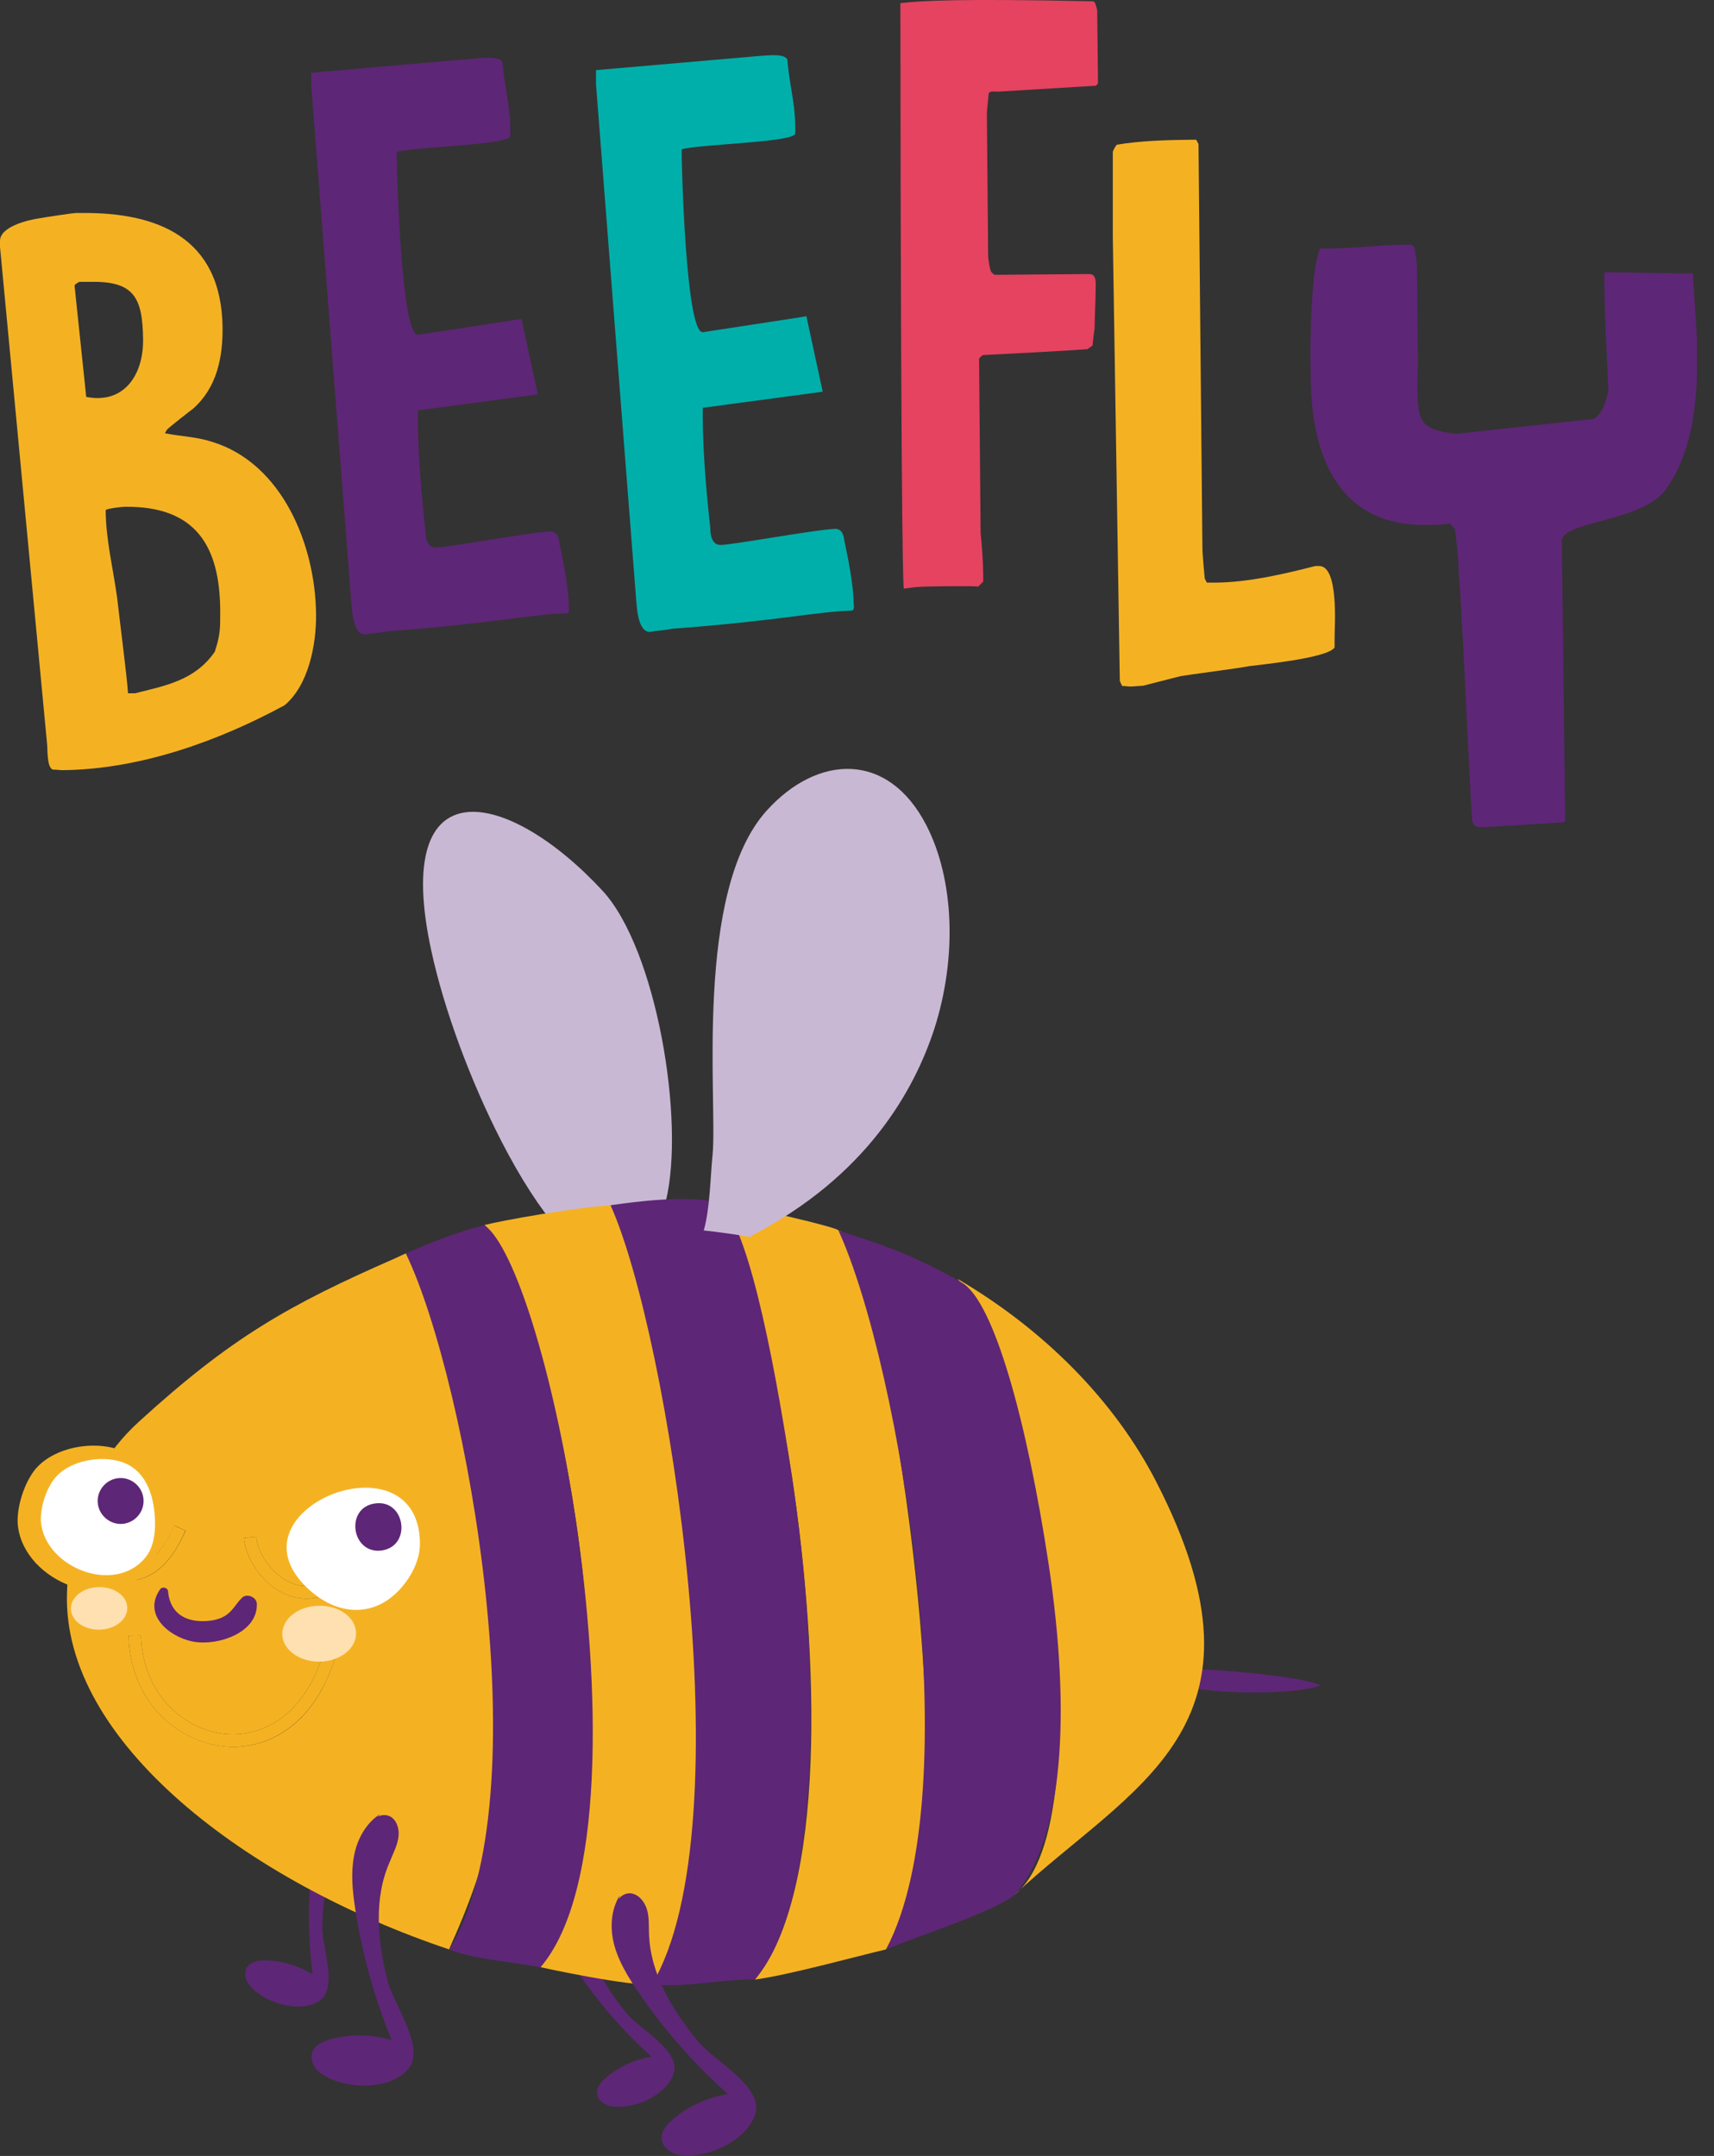
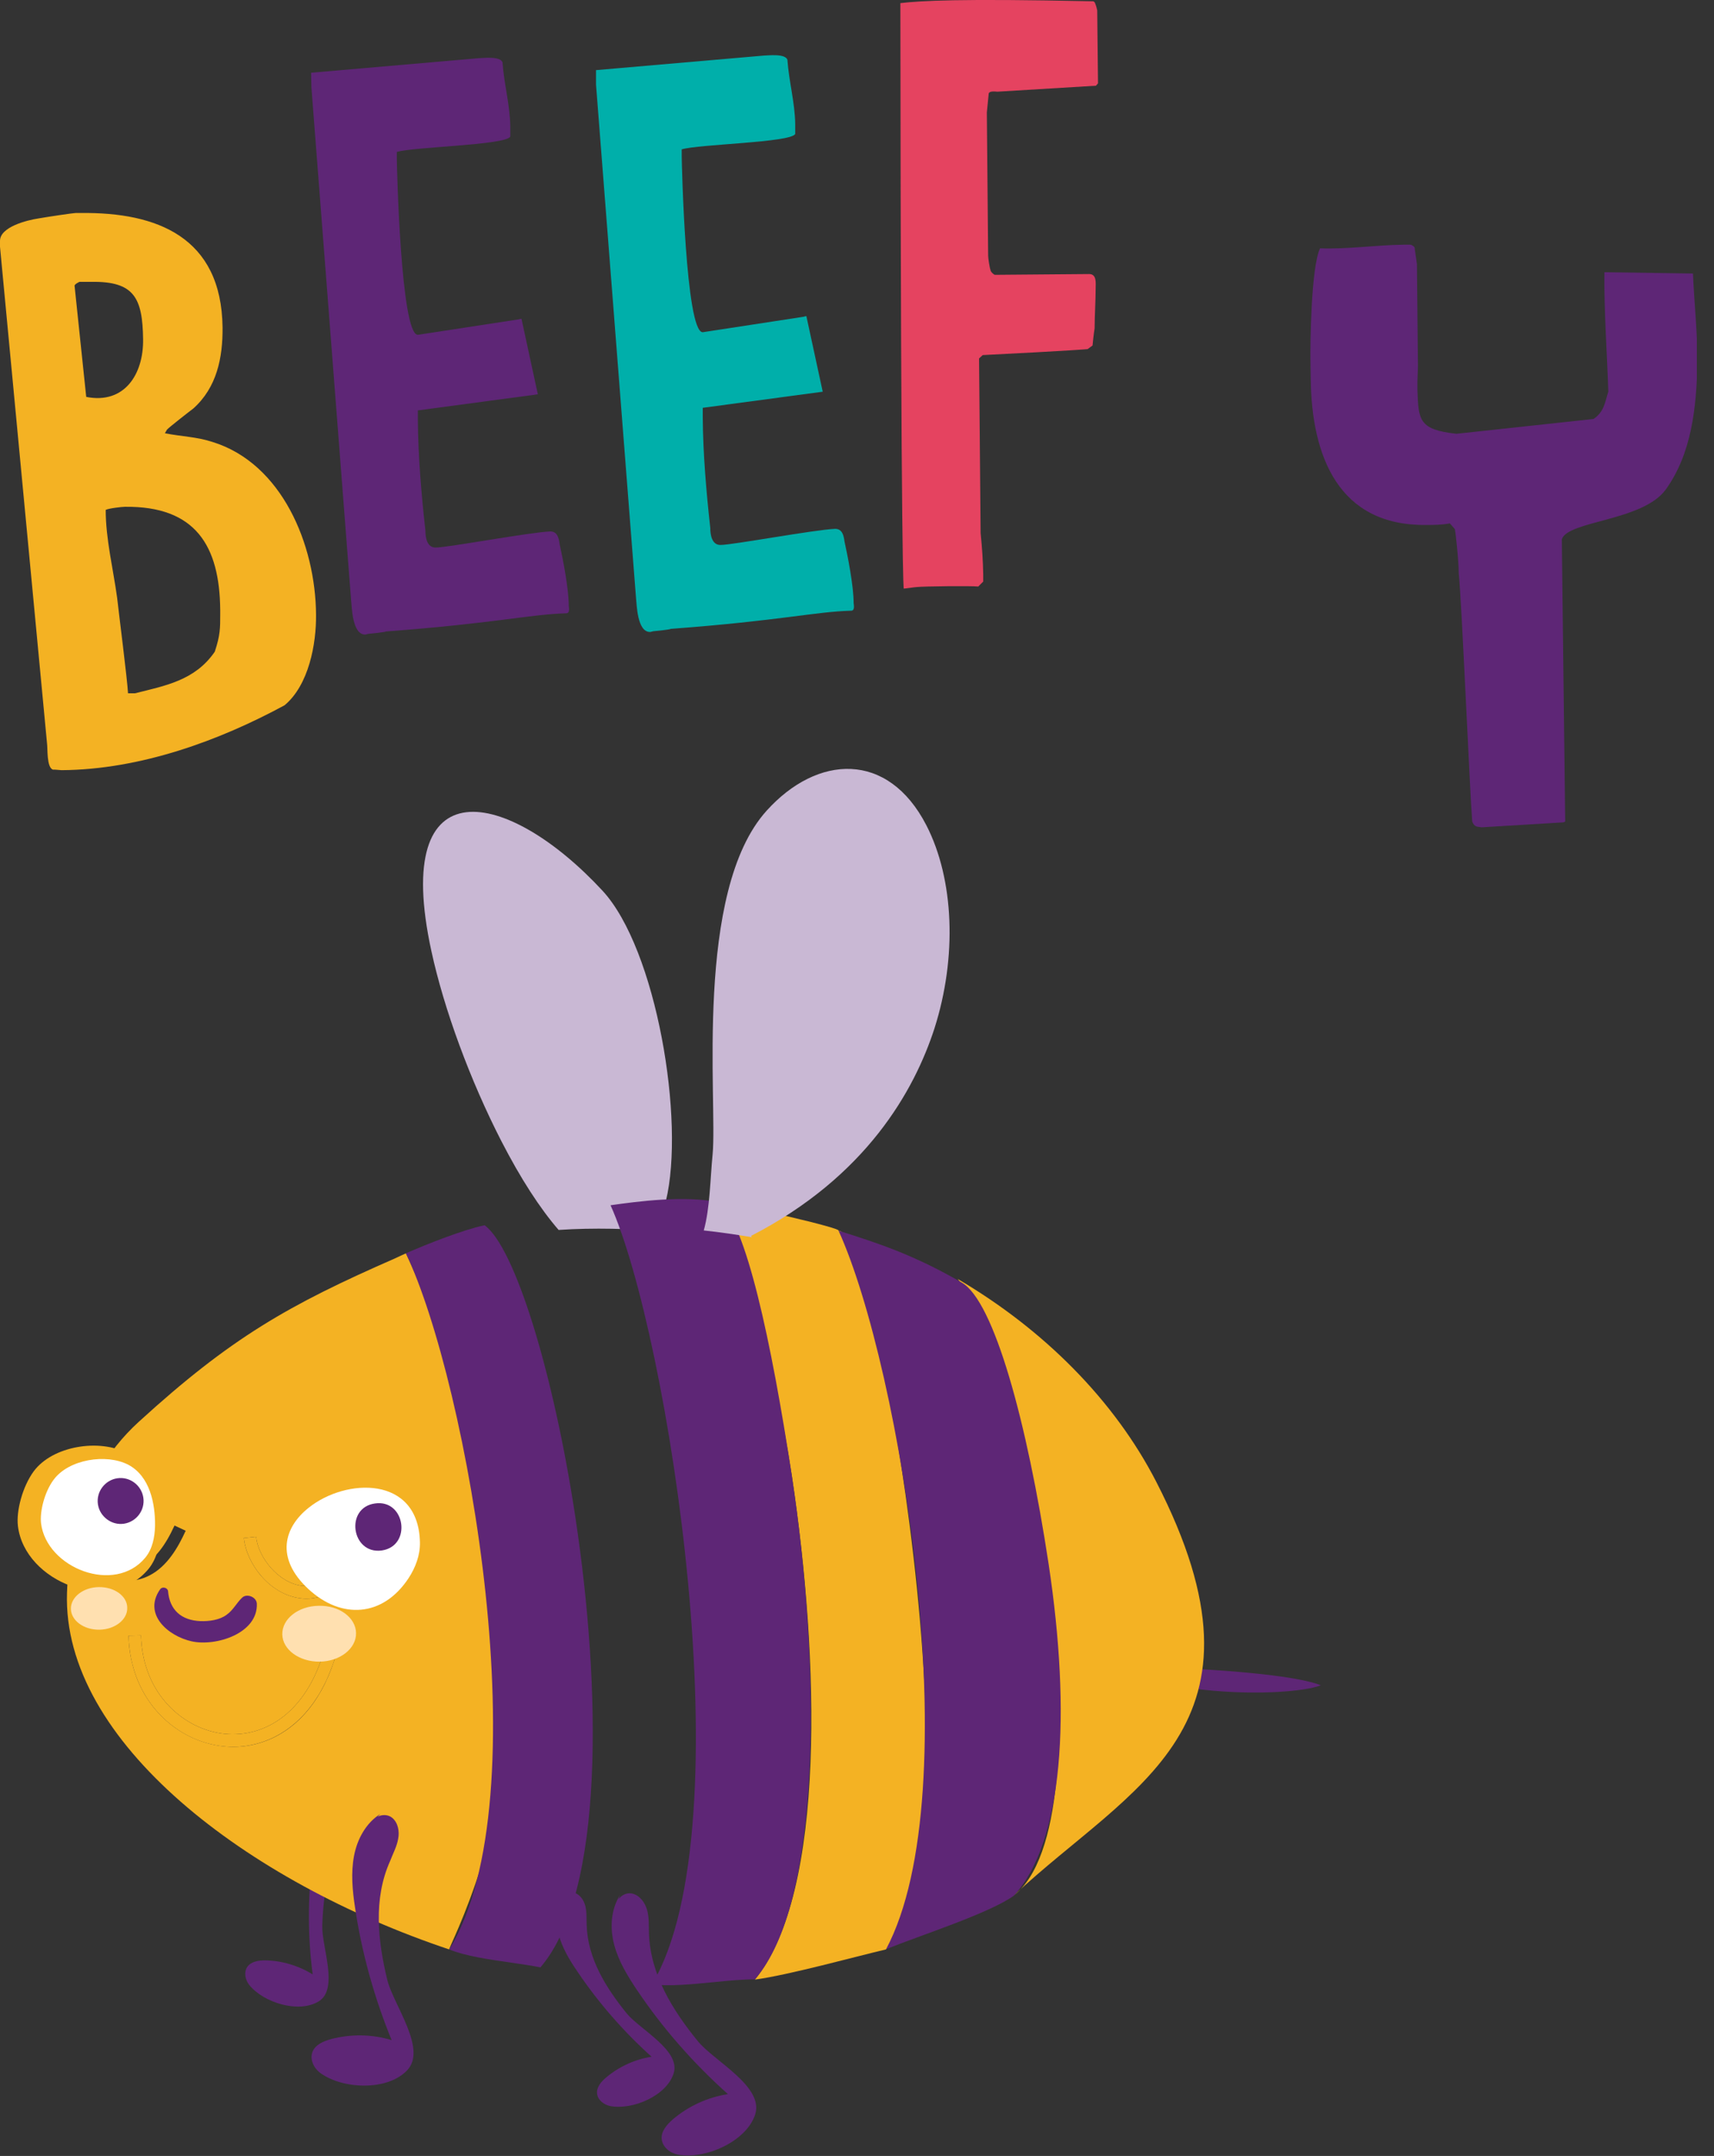
<svg xmlns="http://www.w3.org/2000/svg" width="66" height="83" viewBox="0 0 66 83" fill="none">
  <rect x="0" y="0" width="66" height="83" fill="#333333" stroke="none" />
  <g clip-path="url(#clip0_316_56230)">
    <path d="M25.94 79.82C26.22 78.94 24.65 78.14 24.13 77.51C23.34 76.53 22.63 75.41 22.59 74.11C22.58 73.87 22.6 73.62 22.54 73.38C22.48 73.14 22.32 72.91 22.08 72.86C21.92 72.82 21.74 72.9 21.65 73.03L21.69 72.91C21.4 73.37 21.37 73.95 21.51 74.47C21.65 74.99 21.93 75.46 22.24 75.91C23.05 77.11 24.01 78.21 25.09 79.18C24.45 79.28 23.84 79.56 23.35 79.97C23.16 80.13 22.97 80.34 22.99 80.59C23.01 80.84 23.25 81.03 23.5 81.08C24.37 81.24 25.67 80.68 25.94 79.82Z" fill="#5E2676" />
    <path d="M12.41 74.13C12.45 72.87 12.65 71.56 13.47 70.55C13.62 70.36 13.8 70.18 13.91 69.96C14.02 69.74 14.04 69.46 13.9 69.26C13.8 69.13 13.62 69.07 13.46 69.11L13.57 69.04C13.05 69.19 12.65 69.62 12.41 70.11C12.17 70.59 12.08 71.14 12.02 71.67C11.85 73.11 11.85 74.57 12.04 76.01C11.49 75.67 10.85 75.48 10.21 75.47C9.96 75.47 9.68 75.51 9.53 75.71C9.38 75.92 9.44 76.22 9.6 76.42C10.15 77.1 11.5 77.52 12.27 77.05C13.06 76.57 12.38 74.94 12.41 74.13Z" fill="#5E2676" />
    <path fill-rule="evenodd" d="M16.61 36.61C17.1 38.87 18.11 41.6 19.3 43.92C20.05 45.38 20.8 46.53 21.51 47.35C22.85 47.26 24.33 47.3 25.5 47.41C25.63 47.08 25.53 46.68 25.64 46.24C26.39 43.15 25.28 36.54 23.2 34.29C19.57 30.37 15.04 29.38 16.61 36.61Z" fill="#C9B8D4" />
    <path d="M1.3 56.64C0.86 57.24 0.62 58.18 0.69 58.75C0.95 60.91 4.23 62.2 5.72 60.4C6.06 59.98 6.17 59.42 6.18 58.88C6.19 57.8 5.93 56.49 4.89 55.94C3.82 55.38 2.03 55.66 1.3 56.64Z" fill="#F4B223" />
    <path fill-rule="evenodd" d="M46.03 64.25C46 64.5 45.95 64.75 45.91 65C48.15 65.3 50.24 65.13 50.86 64.88C50.54 64.75 49.48 64.44 46.03 64.25Z" fill="#5E2676" />
-     <path fill-rule="evenodd" d="M23.51 46.4C22.19 46.48 19.35 46.98 18.66 47.16C20.07 48.67 21.47 53.84 22.16 58.43C23.17 65.11 22.95 72.73 20.81 75.73C20.8 75.74 24.42 76.51 25.1 76.38C28.79 70.93 26.05 51.43 23.51 46.4Z" fill="#F4B223" />
    <path fill-rule="evenodd" d="M44.52 57.04C42.91 53.91 40.19 51.18 36.88 49.24C39.85 52.9 42.72 70.11 39.04 72.97C43.56 68.74 49.4 66.53 44.52 57.04Z" fill="#F4B223" />
    <path fill-rule="evenodd" d="M32.28 47.38C32.51 47.3 28.42 46.36 27.69 46.29C28.56 47.62 29.85 52.6 30.49 56.81C31.55 63.84 31.82 72.84 29.07 76.21C30.35 76.04 33 75.31 34.11 75.05C37.93 71.82 33.75 47.26 32.28 47.38Z" fill="#F4B223" />
    <path fill-rule="evenodd" d="M15.63 48.25C16.38 49.82 19.41 57.03 19.68 63.48C19.96 70.09 17.21 75.05 17.3 75.05C9.52 72.45 2.39 67.04 2.58 61.32C2.6 60.74 2.66 60.11 2.79 59.47C3.02 59.96 3.33 60.45 3.67 60.59C4.56 60.97 5.24 60.92 5.76 60.65C6.44 60.3 6.86 59.57 7.15 58.93L6.72 58.73C6 60.3 5.17 60.72 3.85 60.15C3.54 60.02 3.14 59.21 2.98 58.64C3.36 57.28 4.07 55.9 5.34 54.74C8.89 51.5 11.11 50.24 15.2 48.45L15.63 48.25ZM9.39 59.21C9.49 60.21 10.39 61.38 11.56 61.53C11.84 61.57 12.24 61.55 12.66 61.33C13.2 61.05 13.79 60.44 14.26 59.18L13.81 59.01C13.28 60.43 12.5 61.16 11.62 61.05C10.71 60.93 9.94 59.95 9.86 59.16L9.39 59.21ZM8.61 67.23C9.26 67.3 9.96 67.19 10.62 66.85C11.67 66.31 12.61 65.18 13.07 63.21L12.6 63.1C11.92 66.02 10.12 66.9 8.65 66.75C7.1 66.59 5.49 65.24 5.43 62.96L4.95 62.97C5.02 65.53 6.84 67.05 8.61 67.23Z" fill="#F4B223" />
    <path fill-rule="evenodd" d="M20.81 75.74C23.3 72.84 23.14 64.93 22.16 58.44C21.31 52.79 19.81 48 18.66 47.17C17.87 47.33 16.45 47.89 15.63 48.25C18 53.24 20.88 69.21 17.3 75.05C17.9 75.3 18.85 75.44 19.7 75.56C20.09 75.62 20.47 75.67 20.81 75.74Z" fill="#5E2676" />
    <path fill-rule="evenodd" d="M30.49 56.81C29.7 51.62 28.71 47.03 27.69 46.29C26.38 46.01 24.56 46.25 23.51 46.4C25.72 51.3 28.73 70.29 25.11 76.39C25.73 76.48 26.65 76.39 27.47 76.31C28.06 76.25 28.61 76.2 29.07 76.2C31.63 73.25 31.63 64.36 30.49 56.81Z" fill="#5E2676" />
    <path fill-rule="evenodd" d="M39.04 72.98C40.95 70.89 41.25 66 40.38 60.22C39.54 54.69 38.27 50.1 37.04 49.38C35.18 48.3 33.78 47.85 32.29 47.38C34.68 52.63 37.35 68.96 34.12 75.04C35.45 74.5 38.07 73.67 39.04 72.98Z" fill="#5E2676" />
    <path fill-rule="evenodd" d="M13.07 63.21L12.6 63.1C11.92 66.02 10.12 66.9 8.65 66.75C7.1 66.59 5.49 65.24 5.43 62.96L4.95 62.97C5.02 65.53 6.84 67.05 8.6 67.23C9.25 67.3 9.95 67.19 10.61 66.85C11.66 66.31 12.61 65.18 13.07 63.21Z" fill="#F4B223" />
    <path fill-rule="evenodd" d="M11.56 61.53C11.84 61.57 12.24 61.55 12.66 61.33C13.2 61.05 13.79 60.44 14.26 59.18L13.81 59.01C13.28 60.43 12.5 61.16 11.62 61.05C10.71 60.93 9.94 59.95 9.86 59.16L9.39 59.21C9.49 60.2 10.38 61.38 11.56 61.53Z" fill="#F4B223" />
-     <path fill-rule="evenodd" d="M3.66 60.59C4.55 60.97 5.23 60.92 5.75 60.65C6.43 60.3 6.86 59.57 7.14 58.93L6.71 58.73C6 60.3 5.17 60.72 3.85 60.15C3.54 60.02 3.14 59.21 2.98 58.64C2.95 58.55 2.94 58.47 2.92 58.4L2.45 58.48C2.49 58.73 2.62 59.1 2.78 59.47C3.01 59.96 3.32 60.44 3.66 60.59Z" fill="#F4B223" />
    <path d="M2.07 56.96C1.71 57.44 1.53 58.19 1.58 58.64C1.79 60.37 4.42 61.4 5.6 59.96C5.87 59.63 5.96 59.18 5.97 58.74C5.98 57.88 5.77 56.83 4.94 56.39C4.09 55.95 2.65 56.18 2.07 56.96Z" fill="white" />
    <path d="M11.88 58.05C10.95 58.79 10.58 59.97 11.87 61.17C13.14 62.35 14.74 62.26 15.73 60.76C16 60.35 16.18 59.87 16.17 59.38C16.12 56.8 13.32 56.89 11.88 58.05Z" fill="white" />
    <path d="M4.77 58.66C5.25 58.59 5.59 58.14 5.52 57.66C5.45 57.18 5 56.84 4.52 56.91C4.04 56.98 3.7 57.43 3.77 57.91C3.84 58.39 4.3 58.73 4.77 58.66Z" fill="#5E2676" />
    <path d="M14.7 59.69C15.87 59.52 15.61 57.71 14.44 57.88C13.27 58.04 13.53 59.85 14.7 59.69Z" fill="#5E2676" />
    <path d="M6.17 61.18C5.49 62.14 6.47 62.99 7.39 63.19C8.31 63.39 9.93 62.89 9.89 61.74C9.88 61.48 9.5 61.33 9.32 61.51C9.1 61.72 8.98 61.99 8.72 62.17C8.45 62.37 8.05 62.42 7.72 62.41C6.98 62.38 6.53 61.98 6.47 61.25C6.45 61.12 6.25 61.07 6.17 61.18Z" fill="#5E2676" />
    <path fill-rule="evenodd" d="M28.92 47.58C33.37 45.29 35.21 41.97 35.98 39.6C36.86 36.85 36.74 33.85 35.67 31.77C34.19 28.9 31.47 29.05 29.52 31.21C26.71 34.32 27.63 42.43 27.44 44.44C27.35 45.35 27.34 46.51 27.1 47.37C27.75 47.44 28.36 47.53 28.95 47.63L28.92 47.58Z" fill="#C9B8D4" />
    <path d="M24.35 72.9C24.15 72.85 23.94 72.95 23.82 73.11L23.87 72.96C23.52 73.52 23.48 74.23 23.65 74.87C23.82 75.51 24.17 76.08 24.54 76.63C25.53 78.1 26.71 79.44 28.03 80.62C27.25 80.74 26.51 81.08 25.91 81.59C25.68 81.79 25.45 82.05 25.48 82.35C25.51 82.66 25.8 82.89 26.11 82.95C27.16 83.14 28.74 82.45 29.08 81.4C29.42 80.32 27.5 79.35 26.87 78.58C25.9 77.39 25.04 76.01 24.99 74.43C24.98 74.13 25 73.83 24.92 73.54C24.84 73.25 24.64 72.97 24.35 72.9Z" fill="#5E2676" />
    <path d="M15.33 70.8C15.39 70.51 15.33 70.17 15.1 69.98C14.94 69.85 14.71 69.85 14.54 69.94L14.65 69.83C14.09 70.18 13.75 70.81 13.63 71.46C13.51 72.11 13.57 72.77 13.67 73.43C13.93 75.18 14.41 76.9 15.08 78.54C14.33 78.31 13.51 78.3 12.75 78.5C12.46 78.58 12.14 78.71 12.03 79C11.92 79.29 12.09 79.63 12.34 79.81C13.21 80.44 14.93 80.5 15.68 79.7C16.46 78.88 15.14 77.17 14.91 76.21C14.55 74.72 14.37 73.1 15.02 71.65C15.13 71.36 15.28 71.09 15.33 70.8Z" fill="#5E2676" />
    <path d="M13.71 62.87C13.72 63.47 13.09 63.96 12.31 63.97C11.53 63.98 10.88 63.51 10.87 62.92C10.86 62.32 11.49 61.83 12.27 61.82C13.06 61.8 13.7 62.27 13.71 62.87Z" fill="#FFE0B0" />
    <path d="M4.9 61.9C4.91 62.35 4.43 62.73 3.83 62.74C3.23 62.75 2.74 62.39 2.73 61.94C2.72 61.49 3.2 61.11 3.8 61.1C4.41 61.09 4.9 61.45 4.9 61.9Z" fill="#FFE0B0" />
    <path d="M7.94301e-06 9.5V9.28C-0.01 8.73 1.07 8.47 1.48 8.41C1.81 8.35 2.83 8.2 2.91 8.2H3.13C6.02 8.17 8.53 9.11 8.57 12.61C8.58 13.77 8.35 14.92 7.44 15.73C7.33 15.81 6.51 16.45 6.43 16.54L6.35 16.68C7.01 16.81 7.56 16.81 8.2 17.02C10.85 17.85 12.15 20.95 12.17 23.67C12.18 24.8 11.89 26.37 10.96 27.15C8.47 28.5 5.42 29.63 2.37 29.65C2.31 29.65 2.09 29.62 2.04 29.63C1.79 29.55 1.84 28.81 1.81 28.61L7.94301e-06 9.5ZM5.51 13.06C5.49 11.46 5.16 10.83 3.53 10.85H3.06C3.01 10.88 2.92 10.91 2.87 10.99L3.32 15.28C4.79 15.57 5.53 14.41 5.51 13.06ZM4.51 23.01C4.57 23.56 4.9 26.14 4.93 26.69H5.2C6.35 26.4 7.51 26.2 8.27 25.09C8.48 24.46 8.48 24.18 8.48 23.66V23.49C8.46 21.01 7.53 19.48 4.81 19.51C4.7 19.51 4.18 19.57 4.07 19.63C4.07 20.75 4.36 21.91 4.51 23.01Z" fill="#F4B223" />
    <path d="M11.99 3.35L11.98 2.8L18.44 2.24C18.58 2.24 19.26 2.15 19.35 2.4C19.41 3.25 19.64 4.05 19.65 4.87V5.26C19.46 5.59 15.94 5.65 15.28 5.85V6.1C15.28 6.35 15.43 12.9 16.09 12.89L19.94 12.3C19.97 12.3 20.05 12.27 20.08 12.27L20.71 15.18L16.09 15.8V16.16C16.1 17.56 16.23 19.08 16.38 20.42C16.38 20.69 16.44 21.08 16.77 21.08C17.24 21.08 20.4 20.49 21.19 20.46C21.47 20.46 21.52 20.73 21.55 20.95C21.67 21.5 21.9 22.65 21.9 23.31C21.9 23.37 21.96 23.59 21.82 23.61C20.39 23.65 19.13 23.99 14.86 24.31C14.83 24.34 14.23 24.4 14.2 24.4C14.17 24.4 14.09 24.43 14.06 24.43C13.56 24.43 13.55 23.36 13.52 23.11L11.99 3.35Z" fill="#5E2676" />
    <path d="M22.95 3.25V2.7L29.41 2.14C29.55 2.14 30.23 2.05 30.32 2.3C30.38 3.15 30.61 3.95 30.62 4.77V5.16C30.43 5.49 26.91 5.55 26.25 5.75V6C26.25 6.25 26.4 12.8 27.06 12.79L30.91 12.2C30.94 12.2 31.02 12.17 31.05 12.17L31.68 15.08L27.06 15.7V16.06C27.07 17.46 27.2 18.98 27.35 20.32C27.35 20.59 27.41 20.98 27.74 20.98C28.21 20.98 31.37 20.39 32.16 20.36C32.44 20.36 32.49 20.63 32.52 20.85C32.64 21.4 32.87 22.55 32.87 23.21C32.87 23.27 32.93 23.49 32.79 23.51C31.36 23.55 30.1 23.89 25.83 24.21C25.8 24.24 25.2 24.3 25.17 24.3C25.14 24.3 25.06 24.33 25.03 24.33C24.53 24.33 24.52 23.26 24.49 23.01L22.95 3.25Z" fill="#00AFAA" />
    <path d="M42.09 0.05C42.12 0.05 42.17 0.1 42.17 0.13C42.2 0.19 42.25 0.38 42.25 0.4L42.28 3.21L42.2 3.3L38.4 3.53C38.37 3.53 38.07 3.48 38.07 3.62L38 4.33L38.05 9.84C38.05 9.95 38.11 10.33 38.14 10.39C38.14 10.47 38.28 10.58 38.31 10.58L41.94 10.55C42.24 10.55 42.19 10.91 42.19 11.1C42.19 11.54 42.15 12.2 42.15 12.64C42.12 12.81 42.07 13.27 42.07 13.3L41.88 13.44C41.88 13.44 41.25 13.5 37.84 13.67L37.7 13.8L37.76 20.52C37.82 21.12 37.85 21.57 37.86 22.12V22.39L37.67 22.58C37.42 22.55 35.55 22.57 35.3 22.6C35.24 22.6 34.86 22.66 34.8 22.66C34.8 22.66 34.69 22.69 34.67 0.12C35.48 0.03 36.88 -0.06 42.09 0.05Z" fill="#E54360" />
-     <path d="M42.85 9.1C42.85 8.63 42.85 6.32 42.85 5.85C42.85 5.82 42.96 5.6 43.01 5.57C43.89 5.42 44.93 5.39 45.84 5.38H46.06L46.15 5.54L46.3 21.06C46.3 21.39 46.39 22.24 46.39 22.27L46.47 22.43H46.8C48.07 22.42 49.44 22.1 50.65 21.79H50.79C51.56 21.78 51.39 24.1 51.39 24.54V24.93C51.09 25.35 48.48 25.59 48.07 25.65C47.82 25.71 45.73 25.98 45.46 26.03L44.01 26.4C43.95 26.4 43.62 26.43 43.51 26.43C43.45 26.43 43.23 26.4 43.21 26.41L43.12 26.22L42.85 9.1Z" fill="#F4B223" />
    <path d="M56.17 22.05C56.17 21.58 56.04 20.4 56.02 20.37L55.83 20.15C55.5 20.21 55.2 20.21 54.9 20.21C51.57 20.24 50.5 17.61 50.47 14.55L50.46 13.86C50.45 13.28 50.48 10.31 50.83 9.56C51.9 9.6 53 9.43 54.08 9.42H54.3C54.36 9.42 54.47 9.5 54.47 9.53L54.56 10.16L54.6 14.12C54.6 14.18 54.58 14.62 54.58 14.67V15.03C54.62 16.19 54.65 16.54 56.08 16.7L61.36 16.13C61.77 15.85 61.79 15.52 61.93 15.08C61.89 13.76 61.76 11.92 61.78 10.48L65.19 10.53C65.23 11.52 65.35 12.68 65.36 13.72V14.02C65.32 15.7 65.14 17.46 64.14 18.85C63.24 20.07 60.38 20.04 60.14 20.76L60.27 31.63L60.19 31.66L57.05 31.85C56.88 31.82 56.78 31.85 56.69 31.63C56.6 30.55 56.29 23.23 56.17 22.05Z" fill="#5E2676" />
  </g>
  <defs>
    <clipPath id="clip0_316_56230">
      <rect width="65.34" height="82.98" fill="white" />
    </clipPath>
  </defs>
</svg>